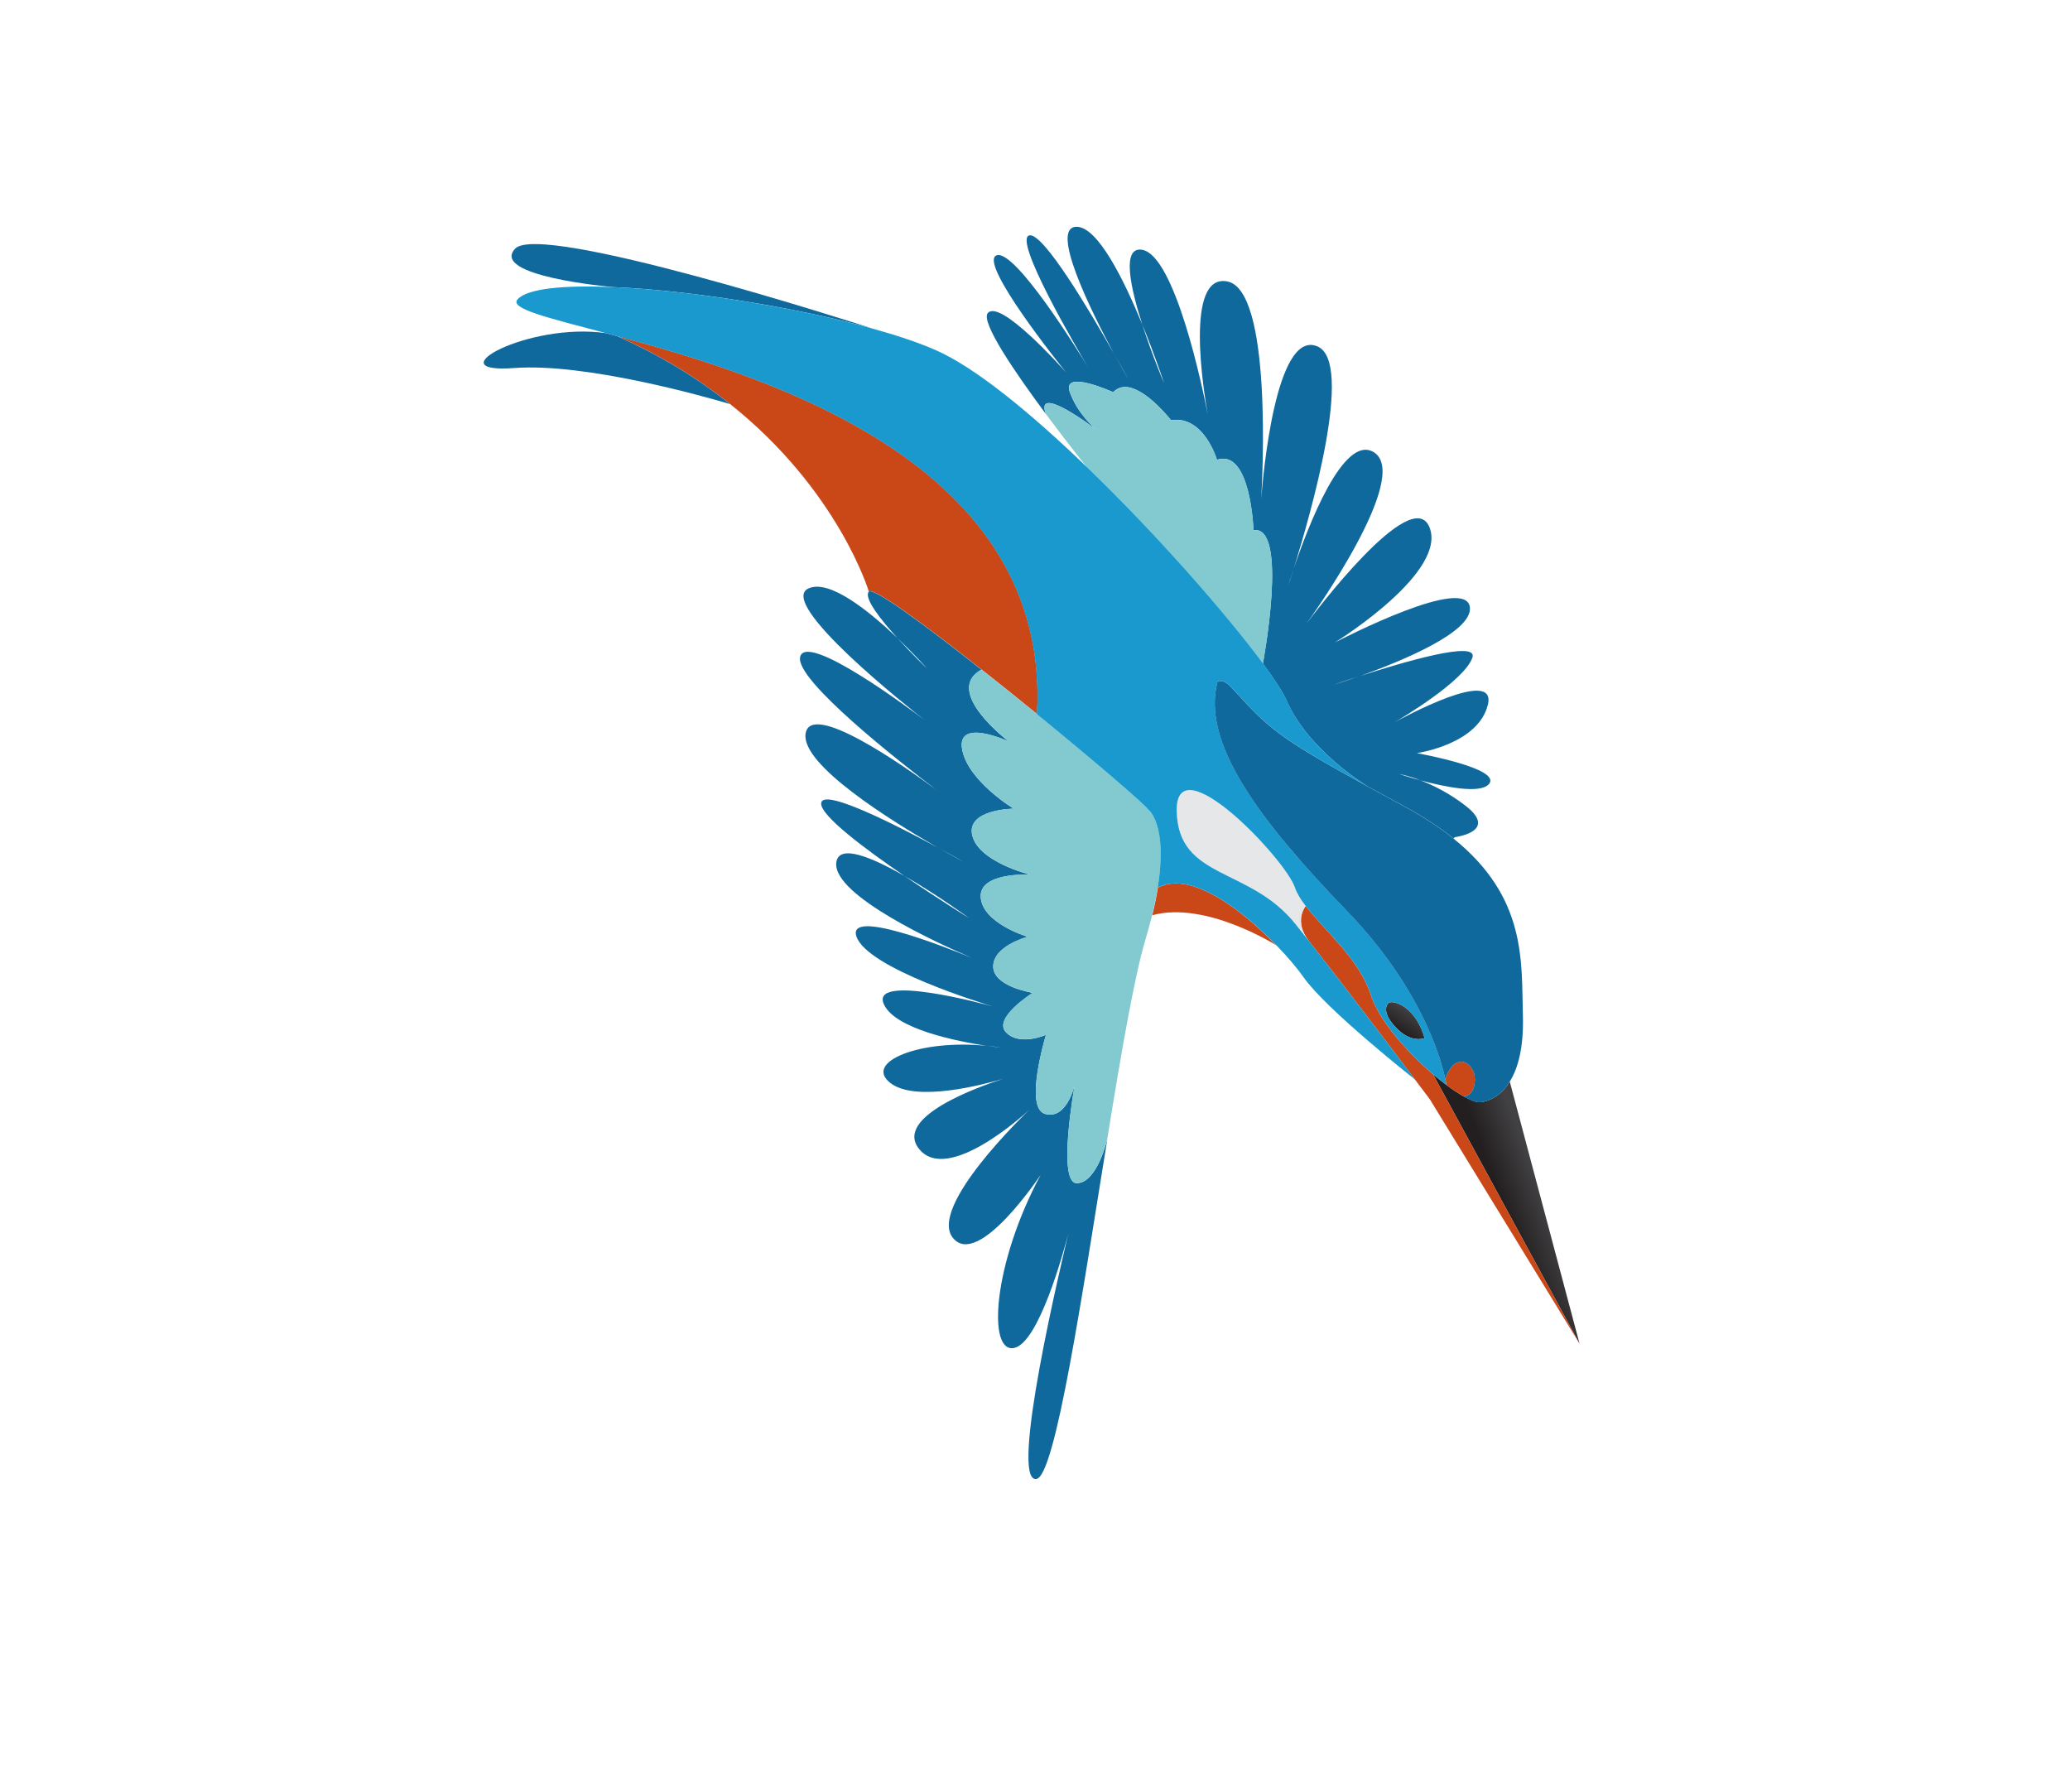
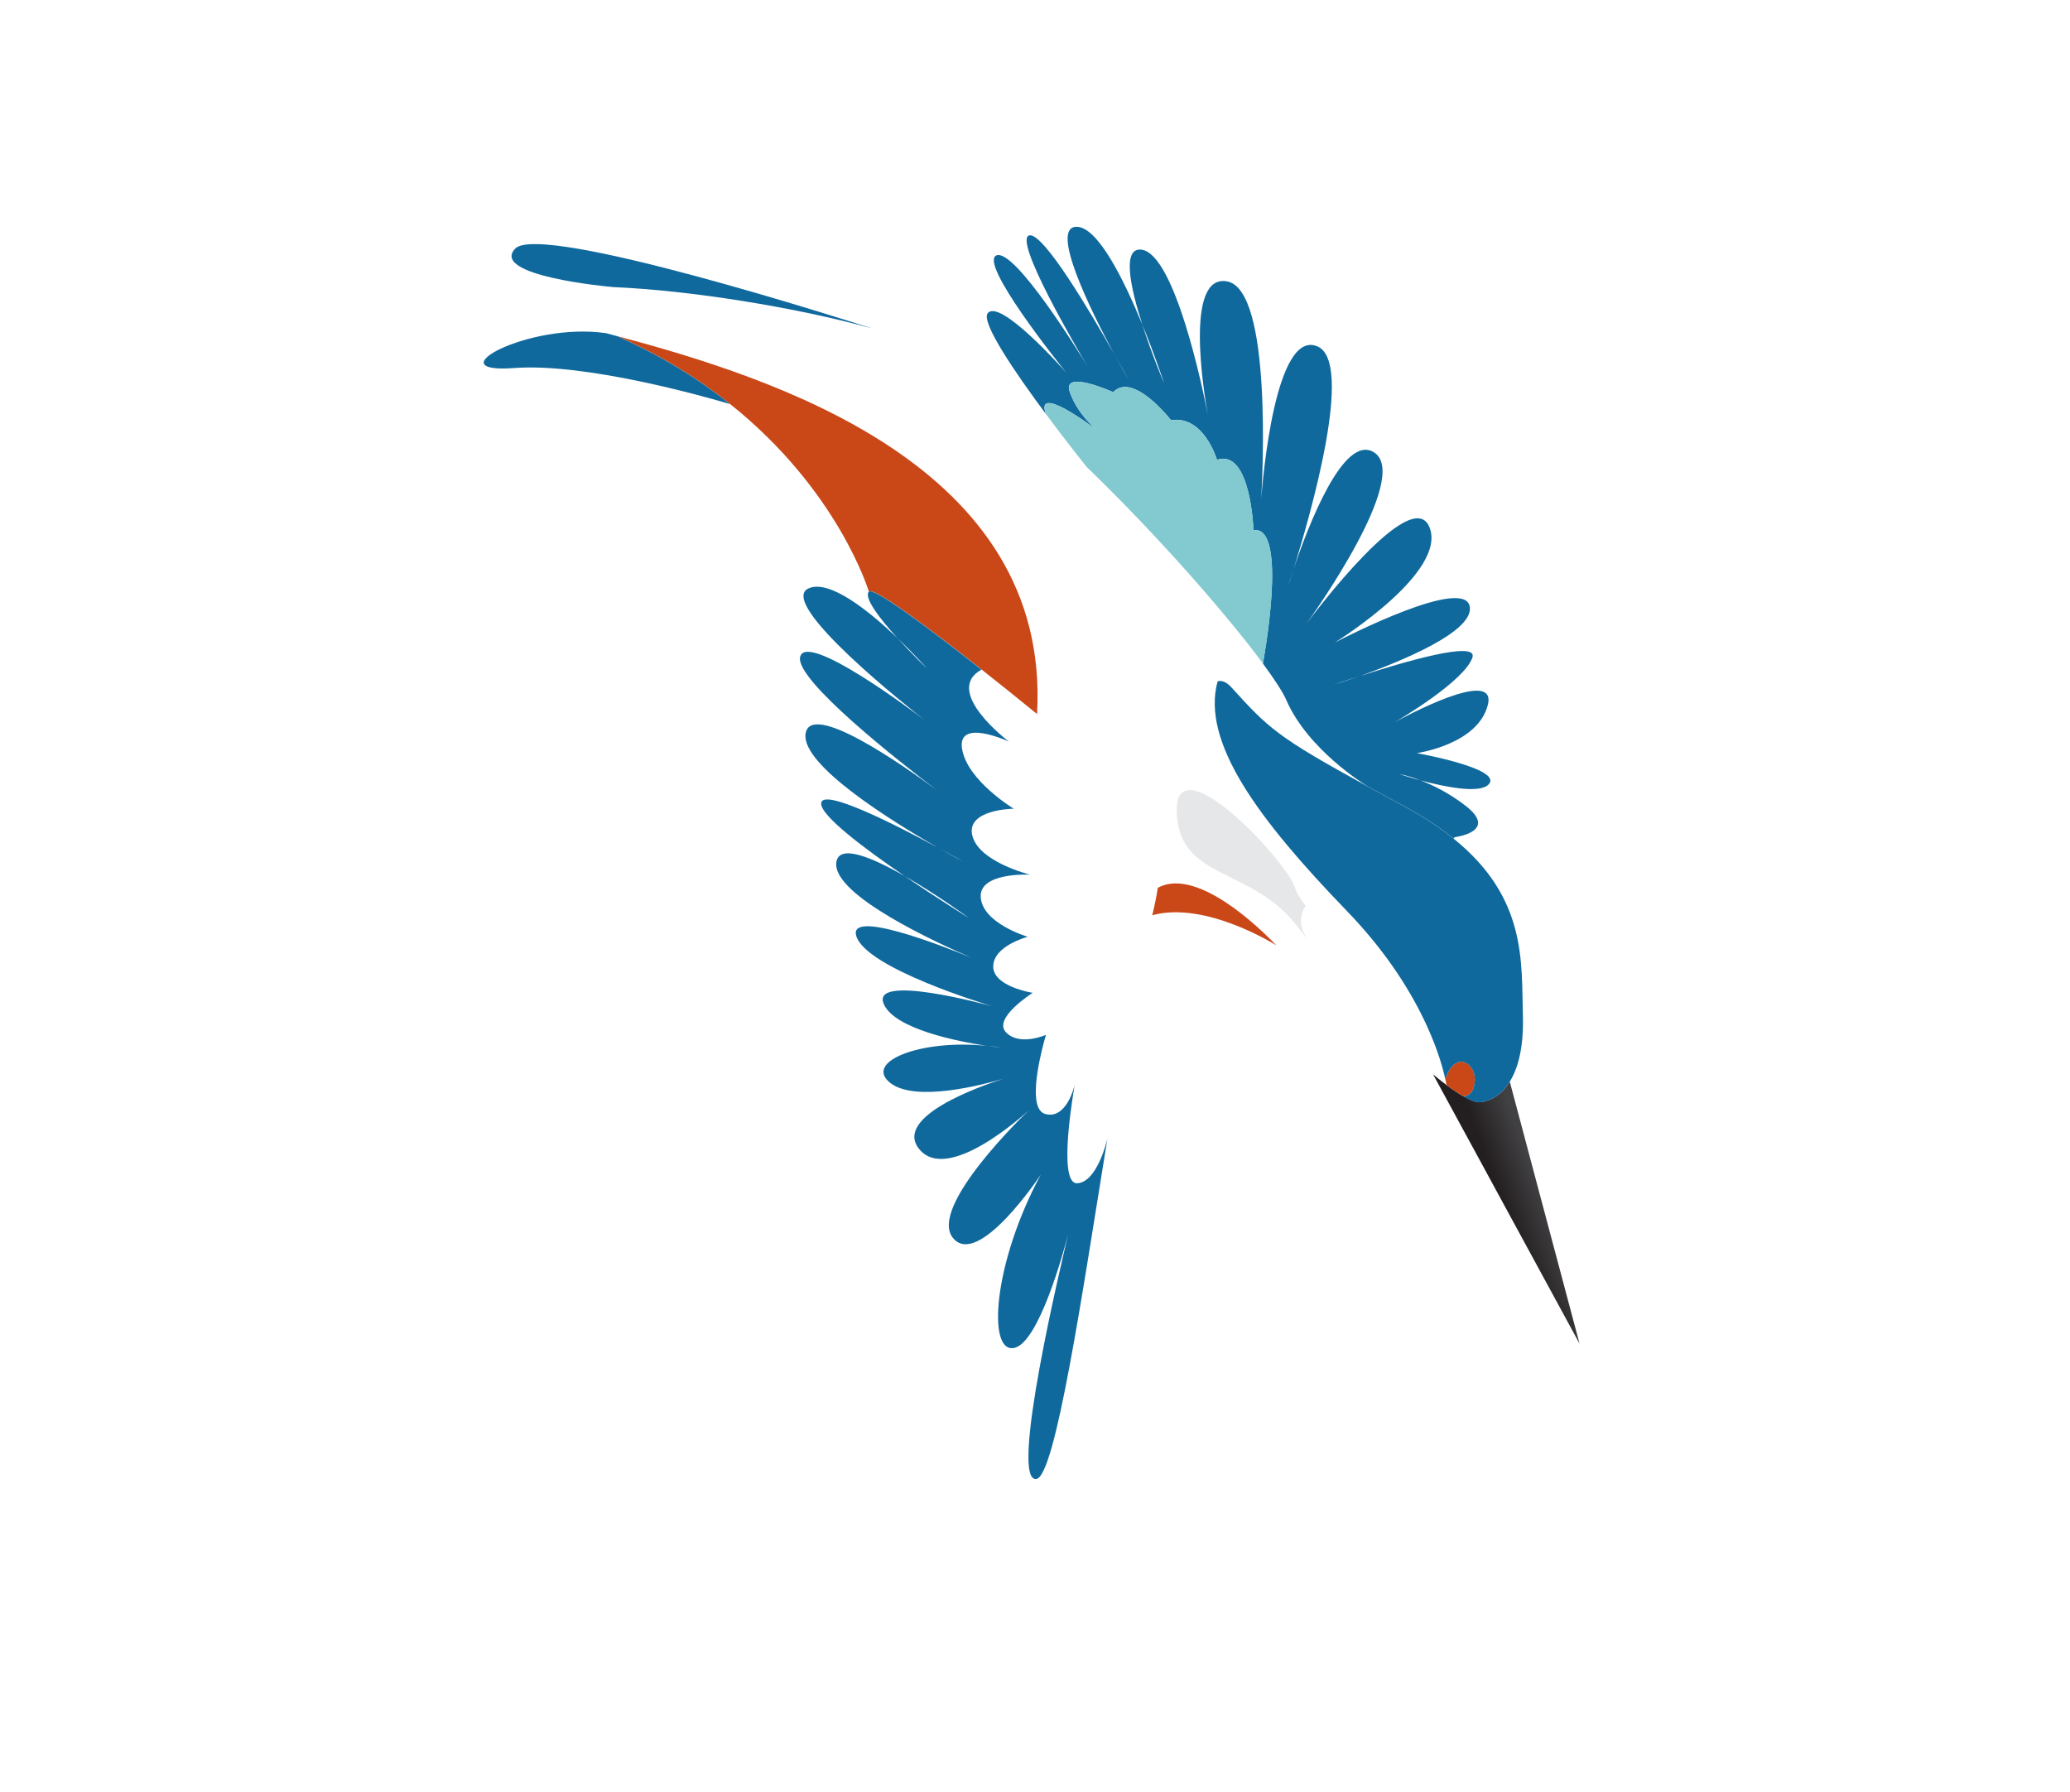
<svg xmlns="http://www.w3.org/2000/svg" width="417" height="361" viewBox="0 0 417 361" fill="none">
  <g clip-path="url(#clip0_385_3871)">
    <path d="M318.196 270.643L288.684 216.388C289.601 217.161 290.509 217.889 291.378 218.534C292.625 219.471 293.806 220.25 294.847 220.838C296.31 221.654 297.494 222.088 298.235 222.013C300.141 221.804 302.414 220.654 304.142 217.868L318.196 270.643Z" fill="url(#paint0_linear_385_3871)" />
-     <path d="M286.988 209.103C286.988 209.103 284.547 210.16 281.646 207.413C281.054 206.841 280.585 206.313 280.227 205.822C278.871 203.966 279.091 202.733 279.641 202.088C280.254 201.351 284.243 202.203 286.39 207.375C286.607 207.905 286.811 208.484 286.988 209.103Z" fill="url(#paint1_linear_385_3871)" />
-     <path d="M263.034 182.488C266.822 187.444 273.871 193.222 276.173 200.436C276.778 202.323 277.908 204.371 279.381 206.421C281.89 209.977 285.364 213.551 288.685 216.388L318.197 270.643L288.032 221.415C288.032 221.415 286.904 219.905 285.058 217.469C280.248 211.074 270.577 198.326 263.635 189.493C260.524 185.493 263.025 182.501 263.034 182.488Z" fill="#CA4818" />
    <path d="M263.635 189.493C262.69 188.279 261.785 187.15 260.953 186.109C251.734 174.568 237.363 177.217 237.05 163.422C236.738 149.628 258.935 173.023 260.857 178.753C261.26 179.946 262.028 181.194 263.035 182.488C263.026 182.501 260.525 185.493 263.635 189.493Z" fill="#E6E7E8" />
    <path d="M147.071 81.376C140.841 76.4 133.317 71.665 124.303 67.687C155.578 76.051 211.812 93.636 208.912 143.824C205.24 140.826 201.419 137.766 197.742 134.86C186.158 125.713 175.852 118.139 175.035 119.179C175.035 119.179 168.978 98.838 147.071 81.376Z" fill="#CA4818" />
    <path d="M232.116 184.36C232.618 182.339 232.982 180.494 233.243 178.828C239.835 175.203 250.37 183.431 257.144 190.443C257.166 190.438 242.883 181.368 232.116 184.36Z" fill="#CA4818" />
    <path d="M294.848 220.838C293.807 220.25 292.626 219.471 291.379 218.534C291.379 218.534 291.325 218.132 291.166 217.373C293.12 211.441 297.191 214.075 297.117 217.478C297.044 220.882 294.848 220.838 294.848 220.838Z" fill="#CA4818" />
    <path d="M103.589 74.13C87.485 75.341 106.389 64.817 122.119 67.114C122.832 67.308 123.554 67.489 124.293 67.7C133.307 71.678 140.831 76.414 147.061 81.389C141.886 79.85 117.889 73.064 103.589 74.13Z" fill="#0F699D" />
    <path d="M123.505 57.823C122.377 57.733 98.652 55.542 103.778 50.083C108.868 44.676 171.687 64.867 175.607 66.133C159.991 61.821 138.848 58.478 123.54 57.828C123.553 57.837 123.54 57.828 123.505 57.823Z" fill="#0F699D" />
    <path d="M275.535 158.411C275.561 158.429 275.574 158.438 275.574 158.438C277.736 159.61 280.14 160.908 282.803 162.361C286.767 164.501 290.065 166.689 292.829 168.902L293.051 168.63C293.051 168.63 302.021 167.532 295.197 162.271C291.871 159.698 288.613 158.131 286.163 157.186C290.935 158.471 298.227 160 299.963 157.911C302.553 154.787 285.826 151.778 285.421 151.697C285.867 151.633 297.782 149.838 299.726 141.961C301.634 134.194 282.298 144.733 280.953 145.475C282.055 144.838 294.989 137.189 296.614 132.454C297.844 128.872 282.531 133.398 274.009 136.161C282.144 133.233 296.517 127.4 296.111 122.407C295.575 115.675 270.537 128.579 268.892 129.424C270.343 128.525 291.492 115.104 287.975 106.225C284.423 97.284 264.379 124.036 263.214 125.59C264.379 123.979 284.4 95.925 276.793 91.114C270.636 87.224 263.426 106.221 260.601 114.578C263.992 103.707 272.857 72.915 265.39 69.772C256.899 66.185 254.372 96.537 254.074 100.5C254.331 96.03 256.271 58.452 247.239 56.688C238.542 54.996 242.513 79.05 243.306 83.5C242.374 78.688 236.727 51.237 229.995 50.298C225.947 49.732 227.713 57.908 230.123 65.388C232.665 71.594 234.418 76.922 234.504 77.191C234.361 76.864 232.031 71.338 230.123 65.388C226.44 56.415 221.127 45.594 216.828 45.683C211.466 45.784 219.631 62.35 224.396 71.227C219.541 62.653 210.294 47.065 207.439 47.401C203.768 47.837 217.322 70.824 219.107 73.833C217.361 70.965 204.447 50.099 200.766 51.431C196.97 52.82 213.536 73.505 214.783 75.038C213.684 73.796 201.436 60.152 198.988 63.066C197.5 64.843 204.554 75.132 210.684 83.378C208.46 77.214 220.038 85.916 220.977 86.627C220.49 86.24 217.117 83.425 215.517 79.006C213.805 74.243 224.251 78.996 224.251 78.996C225.099 78.11 226.11 77.834 227.18 77.981C231.154 78.516 235.9 84.638 235.9 84.638C242.525 83.606 245.15 92.612 245.15 92.612C251.963 90.306 252.51 106.792 252.51 106.792C259.663 105.714 254.4 133.643 254.4 133.643C256.792 136.889 258.456 139.452 259.143 141.047C263.465 150.95 274.77 157.952 275.535 158.411ZM224.483 71.325C225.997 73.997 227.078 75.974 227.383 76.545C227.056 75.979 225.931 74.01 224.483 71.325ZM260.592 114.648C260.025 116.453 259.612 117.689 259.459 118.143C259.599 117.68 259.982 116.404 260.592 114.648ZM273.863 136.178C271.208 137.128 269.233 137.751 268.659 137.92C269.216 137.72 271.191 137.04 273.863 136.178ZM286.137 157.168C283.782 156.537 282.044 155.958 281.886 155.909C282.075 155.941 283.713 156.241 286.137 157.168Z" fill="#0F699D" />
    <path d="M221.004 86.644C220.517 86.258 217.144 83.443 215.544 79.024C213.832 74.26 224.278 79.013 224.278 79.013C225.126 78.128 226.137 77.852 227.208 77.999C231.181 78.534 235.927 84.656 235.927 84.656C242.552 83.623 245.177 92.629 245.177 92.629C251.99 90.324 252.537 106.809 252.537 106.809C259.677 105.723 254.427 133.66 254.427 133.66C247.164 123.824 233.119 107.757 218.97 94.115L218.944 94.097C218.672 93.761 214.901 89.064 210.703 83.409C208.487 77.232 220.065 85.933 221.004 86.644Z" fill="#82CAD0" />
    <path d="M208.75 297.909C212.588 297.451 217.975 260.876 223.089 229.335C222.935 230.018 220.94 238.168 216.989 238.338C212.923 238.508 216.401 219.101 216.497 218.533C216.407 218.894 214.792 225.574 210.554 224.38C209.704 224.133 209.193 223.384 208.921 222.338C207.802 217.975 210.708 208.446 210.708 208.446C210.708 208.446 205.416 210.8 202.665 207.944C199.958 205.137 207.774 200.152 208.04 199.986C207.718 199.922 200.01 198.669 200.084 194.612C200.17 190.565 206.729 188.778 207.033 188.696C206.716 188.597 198.016 185.945 197.571 180.809C197.135 175.718 207.057 176.165 207.507 176.181C207.097 176.077 197.184 173.545 195.875 168.325C194.555 162.982 204.224 162.894 204.224 162.894C204.224 162.894 194.92 157.301 193.817 150.896C192.715 144.492 203.231 149.369 203.231 149.369C203.231 149.369 189.802 139.263 197.712 134.878C186.128 125.731 175.822 118.156 175.005 119.197C174.005 120.478 177.378 124.771 180.754 128.49C184.055 131.64 186.481 134.353 186.73 134.637C186.437 134.362 183.592 131.615 180.754 128.49C175.165 123.161 167.067 116.579 162.853 118.53C156.393 121.534 183.44 142.832 186.274 145.053C183.777 143.156 162.395 127.103 161.186 132.33C160.104 136.971 181.535 153.69 188.6 159.076C182.025 154.213 163.113 140.922 162.272 147.875C161.515 154.136 179.493 165.319 188.859 170.705C180.493 166.167 165.514 158.525 165.423 161.84C165.346 164.34 174.172 170.953 182.246 176.464C188.801 180.22 195.218 184.918 195.218 184.918C195.218 184.918 188.99 181.076 182.246 176.464C175.638 172.673 168.897 169.846 168.467 173.777C167.765 180.382 189.107 190.077 195.738 192.924C189.546 190.392 170.707 183.041 172.516 188.599C174.628 195.071 198.63 202.303 199.933 202.703C198.626 202.338 175.165 195.951 178.067 202.305C180.325 207.283 192.849 209.756 198.725 210.654C185.316 209.292 173.816 213.938 179.425 218.187C184.524 222.053 197.989 218.503 202.03 217.319C197.299 218.843 180.014 224.954 185.133 231.404C190.842 238.599 206.338 224.487 207.358 223.545C206.245 224.597 187.023 243.118 191.945 249.32C197.016 255.699 209.659 236.611 209.659 236.611C200.017 254.522 198.834 272.717 204.335 271.502C209.275 270.406 214.232 252.247 215.207 248.531C213.795 254.484 203.252 298.551 208.75 297.909ZM188.855 159.209C189.75 159.872 190.382 160.356 190.689 160.583C190.382 160.356 189.741 159.885 188.855 159.209ZM194.343 173.718C193.935 173.499 191.983 172.469 189.224 170.874C191.962 172.359 193.93 173.477 194.343 173.718ZM197.313 193.547C197.053 193.448 196.693 193.3 196.24 193.091C196.701 193.287 197.062 193.435 197.313 193.547ZM201.764 211.038C201.553 211.011 200.451 210.881 198.861 210.651C199.817 210.74 200.791 210.861 201.764 211.038ZM202.98 217.02C202.905 217.046 202.786 217.081 202.644 217.12C202.786 217.081 202.883 217.051 202.98 217.02Z" fill="#0F699D" />
-     <path d="M216.493 218.511C216.403 218.872 214.788 225.551 210.55 224.358C209.7 224.11 209.189 223.362 208.917 222.316C207.798 217.953 210.704 208.423 210.704 208.423C210.704 208.423 205.412 210.778 202.661 207.922C199.954 205.115 207.77 200.13 208.036 199.964C207.714 199.9 200.006 198.647 200.08 194.59C200.166 190.543 206.725 188.756 207.029 188.674C206.712 188.575 198.012 185.923 197.567 180.787C197.131 175.696 207.053 176.143 207.503 176.159C207.093 176.055 197.18 173.523 195.871 168.303C194.551 162.96 204.22 162.872 204.22 162.872C204.22 162.872 194.916 157.279 193.813 150.874C192.711 144.47 203.227 149.347 203.227 149.347C203.227 149.347 189.798 139.241 197.708 134.856C201.385 137.761 205.197 140.835 208.878 143.82C220.438 153.258 230.653 162.018 231.308 163.036C231.308 163.036 235.325 165.864 233.217 178.811C232.947 180.489 232.57 182.325 232.09 184.342C231.728 185.844 231.282 187.442 230.777 189.154C228.491 196.799 225.825 212.305 223.085 229.256C223.085 229.256 223.076 229.269 223.072 229.304C222.917 229.987 220.923 238.137 216.972 238.307C212.919 238.486 216.397 219.079 216.493 218.511Z" fill="#82CAD0" />
-     <path d="M257.164 190.438C259.565 192.904 261.469 195.226 262.592 196.829C267.12 203.302 284.676 217.154 285.066 217.456C280.247 211.074 270.577 198.326 263.634 189.493C262.689 188.279 261.783 187.15 260.952 186.109C251.733 174.568 237.361 177.217 237.049 163.422C236.727 149.641 258.933 173.023 260.856 178.753C261.258 179.946 262.027 181.194 263.033 182.488C266.821 187.444 273.871 193.222 276.172 200.436C276.778 202.323 277.907 204.371 279.38 206.421C281.889 209.977 285.364 213.551 288.684 216.388C289.601 217.161 290.509 217.889 291.378 218.534C291.378 218.534 291.323 218.132 291.164 217.373C290.779 215.558 289.788 211.743 287.478 206.672C284.594 200.349 279.675 192.097 271.316 183.458C253.502 165.019 241.966 149.496 245.286 137.253C245.286 137.253 246.436 136.629 248.096 138.46C255.502 146.608 257.158 148.36 275.521 158.402C274.757 157.944 263.464 150.95 259.178 141.052C258.482 139.469 256.827 136.893 254.435 133.647C247.172 123.811 233.126 107.744 218.978 94.102L218.951 94.084C207.744 83.272 196.465 73.986 188.414 70.486C184.975 68.989 180.628 67.53 175.729 66.178C175.694 66.174 175.646 66.16 175.584 66.138C159.967 61.826 138.825 58.482 123.516 57.832C123.516 57.832 123.503 57.823 123.481 57.827C113.656 57.408 106.254 58.087 104.265 60.293C102.578 62.166 110.243 63.966 122.084 67.11C122.797 67.303 123.519 67.484 124.258 67.696C155.533 76.059 211.767 93.645 208.868 143.833C220.427 153.271 230.642 162.031 231.297 163.049C231.297 163.049 235.314 165.877 233.207 178.824C239.834 175.203 250.378 183.418 257.164 190.438ZM286.376 207.366C286.593 207.897 286.797 208.475 286.974 209.094C286.974 209.094 284.534 210.151 281.632 207.404C281.04 206.832 280.571 206.305 280.213 205.813C278.857 203.957 279.077 202.724 279.627 202.079C280.253 201.351 284.243 202.203 286.376 207.366Z" fill="#1999CE" />
    <path d="M297.107 217.492C297.181 214.088 293.11 211.454 291.156 217.386C290.77 215.571 289.78 211.756 287.469 206.685C284.585 200.362 279.667 192.11 271.307 183.471C253.493 165.032 241.958 149.509 245.278 137.266C245.278 137.266 246.428 136.642 248.087 138.473C255.493 146.621 257.149 148.373 275.513 158.415C275.539 158.433 275.552 158.442 275.552 158.442C277.714 159.615 280.118 160.912 282.781 162.365C286.745 164.505 290.042 166.694 292.806 168.906C307.622 180.85 306.477 193.679 306.785 204.612C306.966 210.989 305.803 215.21 304.133 217.881C302.405 220.667 300.132 221.817 298.226 222.027C297.485 222.102 296.292 221.68 294.838 220.851C294.847 220.838 297.034 220.895 297.107 217.492Z" fill="#0F699D" />
  </g>
  <defs>
    <linearGradient id="paint0_linear_385_3871" x1="310.694" y1="240.813" x2="303.277" y2="243.574" gradientUnits="userSpaceOnUse">
      <stop stop-color="#414042" />
      <stop offset="1" stop-color="#231F20" />
    </linearGradient>
    <linearGradient id="paint1_linear_385_3871" x1="284.475" y1="203.867" x2="281.878" y2="207.713" gradientUnits="userSpaceOnUse">
      <stop stop-color="#414042" />
      <stop offset="1" stop-color="#231F20" />
    </linearGradient>
    <clipPath id="clip0_385_3871">
      <rect width="249.664" height="333.8" fill="white" transform="translate(416.773 153.825) rotate(124.034)" />
    </clipPath>
  </defs>
</svg>